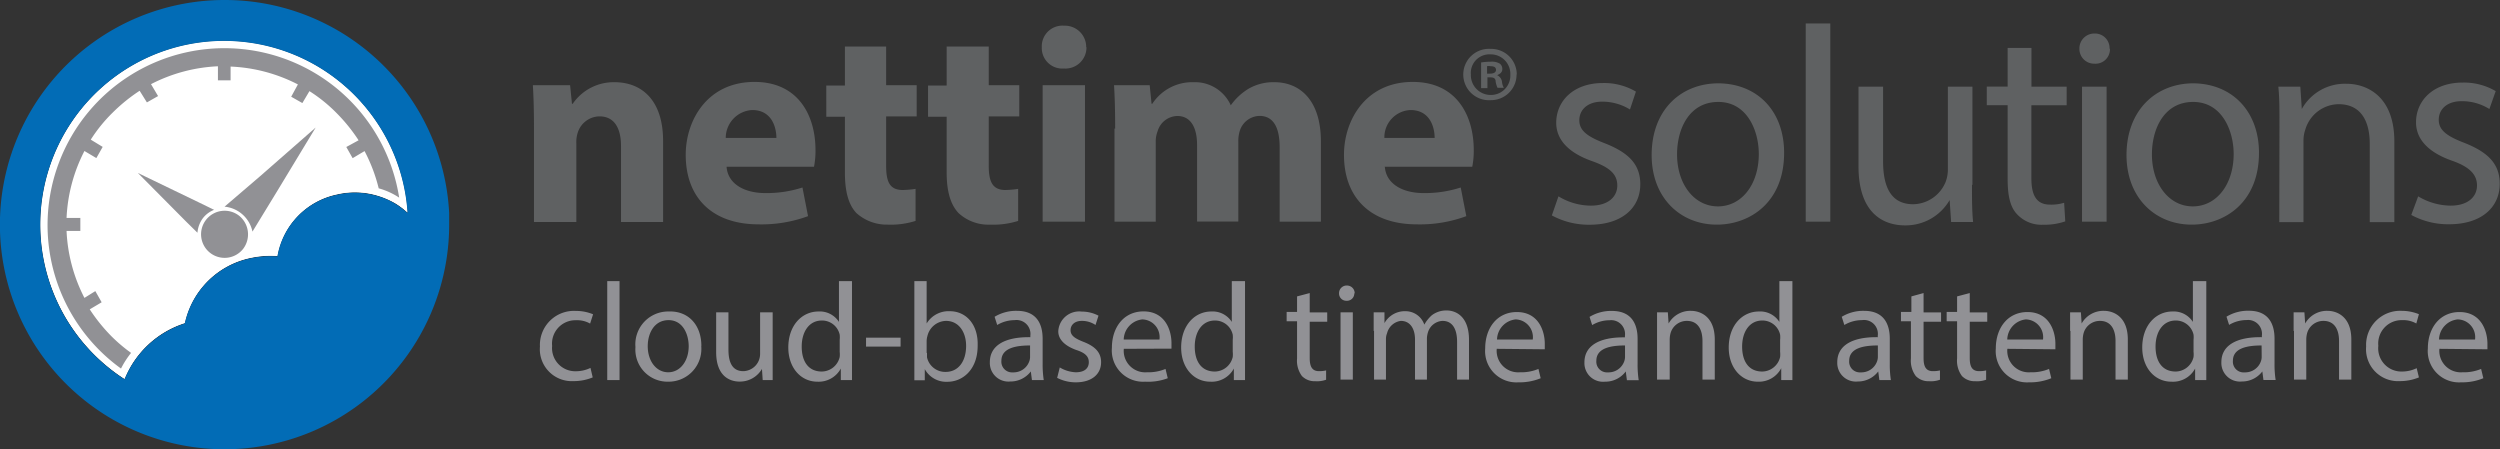
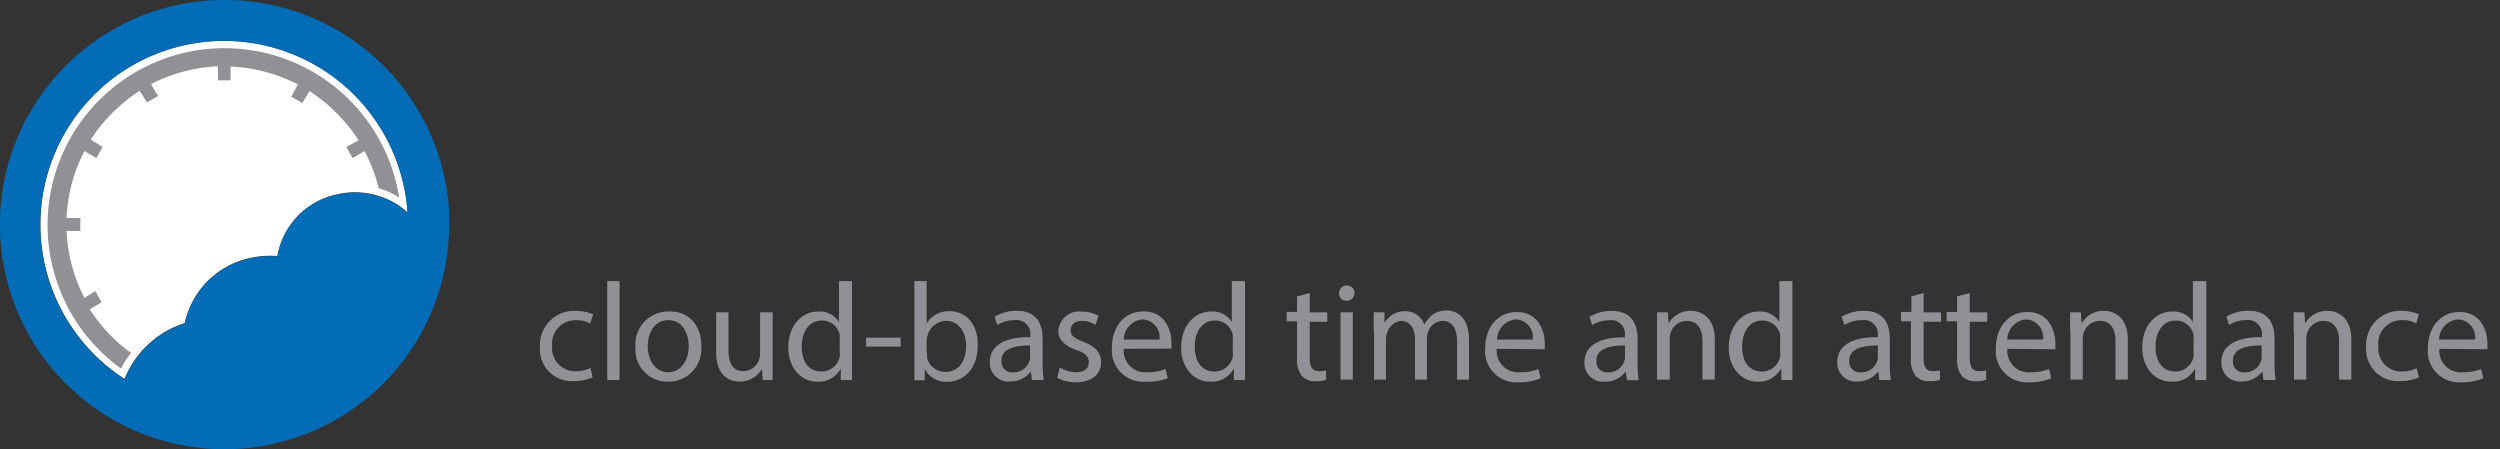
<svg xmlns="http://www.w3.org/2000/svg" data-name="Слой 1" viewBox="0 0 268.55 48.25">
  <rect x="0" y="0" width="268.55" height="48.25" fill="#333333" stroke="none" />
  <title>Безымянный-1</title>
-   <path d="M24.09 4.39A19.73 19.73 0 0 0 13.38 40.7a10.36 10.36 0 0 1 6.47-6 9.13 9.13 0 0 1 7.07-7 10.07 10.07 0 0 1 2.88-.2 8.2 8.2 0 0 1 6.43-6.63 8.41 8.41 0 0 1 4.11.08 9.09 9.09 0 0 1 2.12.88 8.18 8.18 0 0 1 1.32 1A19.75 19.75 0 0 0 24.09 4.39zM48.25 24.13v-1.24 1.24z" fill="#fff" />
-   <path d="M25.68 23.17a2.53 2.53 0 1 0 .44 3.56 2.57 2.57 0 0 0-.44-3.56zm8.23-9.47l-4.11 6.79-2.68 4.39a3.39 3.39 0 0 0-3-2.68l3.83-3.28zM21.21 25L20 23.81l-5.19-5.23 6.63 3.2 1.56.76a2.79 2.79 0 0 0-1.28 1 3.08 3.08 0 0 0-.51 1.46z" fill="#919195" fill-rule="evenodd" />
  <path d="M9.07 32a17.32 17.32 0 0 1-1.92-7.19h1.48v-1.4H7.15a17.32 17.32 0 0 1 1.92-7.19l1.28.76.68-1.2L9.75 15a16.39 16.39 0 0 1 2.35-2.9A18.37 18.37 0 0 1 15 9.75l.78 1.25 1.2-.68-.76-1.28a17.31 17.31 0 0 1 7.19-1.92v1.51h1.36V7.15A17.31 17.31 0 0 1 32 9.07l-.72 1.32 1.2.68.76-1.28a16.39 16.39 0 0 1 2.92 2.36 18.37 18.37 0 0 1 2.36 2.92l-1.32.72.68 1.2 1.28-.76a17.5 17.5 0 0 1 1.52 4 7.66 7.66 0 0 1 2.2 1A19 19 0 1 0 13 39.59a9.25 9.25 0 0 1 1.08-1.68A17.25 17.25 0 0 1 12 36.15a18.37 18.37 0 0 1-2.36-2.92l1.28-.76-.68-1.2z" fill="#919195" fill-rule="evenodd" />
  <path d="M63.67 40.54a5.36 5.36 0 0 1-2.08.4A3.43 3.43 0 0 1 58 37.23a3.66 3.66 0 0 1 3.87-3.83 4.76 4.76 0 0 1 1.84.36l-.32 1a2.81 2.81 0 0 0-1.52-.36 2.51 2.51 0 0 0-2.56 2.76 2.49 2.49 0 0 0 2.52 2.72 3.62 3.62 0 0 0 1.6-.36zM65.23 30.2h1.32v10.63h-1.32zM69.58 37.19c0 1.6.92 2.8 2.2 2.8s2.2-1.2 2.2-2.8c0-1.24-.6-2.8-2.16-2.8s-2.24 1.44-2.24 2.8zm5.75 0A3.52 3.52 0 0 1 71.74 41a3.45 3.45 0 0 1-3.48-3.71 3.53 3.53 0 0 1 3.6-3.83c2.08-.07 3.48 1.45 3.48 3.69zM83 38.83v2h-1.07l-.08-1.2a2.74 2.74 0 0 1-2.4 1.36c-1.12 0-2.52-.64-2.52-3.16v-4.28h1.32v4c0 1.36.4 2.32 1.6 2.32a1.85 1.85 0 0 0 1.8-1.87v-4.45H83v5.27zM90.2 36.51a2.64 2.64 0 0 0 0-.56 1.94 1.94 0 0 0-1.92-1.52c-1.36 0-2.16 1.2-2.16 2.8s.72 2.68 2.16 2.68a2 2 0 0 0 1.92-1.56 2.64 2.64 0 0 0 0-.56zm1.32-6.31V40.83h-1.2v-1.24A2.7 2.7 0 0 1 87.8 41c-1.76 0-3.12-1.48-3.12-3.67 0-2.4 1.48-3.87 3.24-3.87a2.44 2.44 0 0 1 2.2 1.12V30.2zM93.03 36.27h3.71v.96h-3.71zM99.58 37.91v.48a2 2 0 0 0 2 1.56c1.36 0 2.2-1.12 2.2-2.8 0-1.44-.76-2.68-2.16-2.68a2.1 2.1 0 0 0-2 1.64 2 2 0 0 0-.08.52v1.28zm-1.36 2.92V30.2h1.32v4.55a2.75 2.75 0 0 1 2.48-1.32c1.8 0 3.08 1.48 3 3.71 0 2.6-1.64 3.87-3.24 3.87a2.62 2.62 0 0 1-2.44-1.36v1.2h-1.12zM110.65 37.11c-1.44 0-3.08.24-3.08 1.64a1.15 1.15 0 0 0 1.24 1.25 1.79 1.79 0 0 0 1.76-1.2 1.43 1.43 0 0 0 .08-.44zm.2 3.71l-.12-.92a2.73 2.73 0 0 1-2.2 1.08 2 2 0 0 1-2.2-2.08c0-1.76 1.56-2.72 4.35-2.68v-.16a1.49 1.49 0 0 0-1.68-1.67 3.67 3.67 0 0 0-1.88.52l-.28-.88a4.45 4.45 0 0 1 2.4-.64c2.2 0 2.76 1.52 2.76 3v2.72a10.86 10.86 0 0 0 .12 1.72h-1.28zM113.84 39.47a3.63 3.63 0 0 0 1.72.52c1 0 1.4-.48 1.4-1.08s-.36-1-1.36-1.32c-1.32-.48-1.92-1.2-1.92-2a2.25 2.25 0 0 1 2.52-2.12 3.84 3.84 0 0 1 1.8.44l-.32 1a2.59 2.59 0 0 0-1.48-.44c-.76 0-1.2.44-1.2 1s.44.88 1.36 1.24c1.24.48 1.92 1.12 1.92 2.2 0 1.28-1 2.16-2.72 2.16a4.38 4.38 0 0 1-2-.48zM124.55 36.47a1.91 1.91 0 0 0-1.84-2.16 2.23 2.23 0 0 0-2 2.16zm-3.83 1a2.31 2.31 0 0 0 2.48 2.52 4.8 4.8 0 0 0 2-.36l.24 1A6 6 0 0 1 123 41a3.36 3.36 0 0 1-3.56-3.64c0-2.2 1.28-3.91 3.4-3.91 2.36 0 3 2.08 3 3.4v.6zM132.42 36.51a2.64 2.64 0 0 0 0-.56 1.94 1.94 0 0 0-1.92-1.52c-1.36 0-2.16 1.2-2.16 2.8s.72 2.68 2.16 2.68a2 2 0 0 0 1.92-1.56 2.63 2.63 0 0 0 0-.56zm1.32-6.31V40.83h-1.2v-1.24A2.7 2.7 0 0 1 130 41c-1.76 0-3.12-1.48-3.12-3.67 0-2.4 1.48-3.87 3.24-3.87a2.44 2.44 0 0 1 2.2 1.12V30.2zM140.69 31.48v2.08h1.88v1h-1.88v3.91c0 .88.24 1.4 1 1.4a3.1 3.1 0 0 0 .76-.08v1a2.86 2.86 0 0 1-1.16.16 1.89 1.89 0 0 1-1.44-.56 2.77 2.77 0 0 1-.52-1.88v-4h-1.12v-1h1.12v-1.67zM144 40.82v-7.27h1.32v7.23H144zm1.48-9.31a.79.79 0 0 1-.84.8.78.78 0 0 1-.8-.8.82.82 0 0 1 .84-.84.83.83 0 0 1 .84.85zM147.56 35.55v-2h1.16v1.16a2.5 2.5 0 0 1 2.28-1.28 2.13 2.13 0 0 1 2 1.44 3.92 3.92 0 0 1 .8-1 2.55 2.55 0 0 1 1.6-.52c1 0 2.4.64 2.4 3.16v4.27h-1.28v-4.07c0-1.4-.52-2.24-1.56-2.24a1.72 1.72 0 0 0-1.56 1.2 2.61 2.61 0 0 0-.12.64v4.47H152v-4.31c0-1.16-.52-2-1.52-2a1.76 1.76 0 0 0-1.48 1.32 1.66 1.66 0 0 0-.12.64v4.35h-1.28v-5.23zM164.65 36.47a1.91 1.91 0 0 0-1.84-2.16 2.23 2.23 0 0 0-2 2.16zm-3.87 1a2.31 2.31 0 0 0 2.48 2.52 4.8 4.8 0 0 0 2-.36l.24 1a6 6 0 0 1-2.4.44 3.36 3.36 0 0 1-3.56-3.64c0-2.2 1.28-3.91 3.4-3.91 2.36 0 3 2.08 3 3.4v.6zM174.56 37.11c-1.44 0-3.08.24-3.08 1.64a1.15 1.15 0 0 0 1.24 1.25 1.79 1.79 0 0 0 1.76-1.2 1.43 1.43 0 0 0 .08-.44zm.2 3.71l-.12-.92a2.73 2.73 0 0 1-2.24 1.1 2 2 0 0 1-2.2-2.08c0-1.76 1.56-2.72 4.35-2.68v-.16a1.49 1.49 0 0 0-1.64-1.68 3.67 3.67 0 0 0-1.88.52l-.28-.88a4.45 4.45 0 0 1 2.4-.64c2.2 0 2.76 1.52 2.76 3v2.72a10.86 10.86 0 0 0 .12 1.72h-1.28zM178 35.55v-2h1.16l.08 1.2a2.68 2.68 0 0 1 2.4-1.36c1 0 2.56.6 2.56 3.08v4.31h-1.32v-4.15c0-1.16-.44-2.16-1.68-2.16a1.81 1.81 0 0 0-1.76 1.36 2.72 2.72 0 0 0-.08.6v4.35H178v-5.23zM191.22 36.51a2.64 2.64 0 0 0 0-.56 1.94 1.94 0 0 0-1.92-1.52c-1.36 0-2.16 1.2-2.16 2.8s.72 2.68 2.16 2.68a2 2 0 0 0 1.92-1.56 2.63 2.63 0 0 0 0-.56zm1.32-6.31V40.83h-1.2v-1.28a2.7 2.7 0 0 1-2.52 1.45c-1.76 0-3.12-1.48-3.12-3.67 0-2.4 1.48-3.87 3.24-3.87a2.44 2.44 0 0 1 2.2 1.12V30.2zM201.72 37.11c-1.44 0-3.08.24-3.08 1.64a1.15 1.15 0 0 0 1.24 1.25 1.79 1.79 0 0 0 1.76-1.2 1.43 1.43 0 0 0 .08-.44zm.16 3.71l-.12-.92a2.73 2.73 0 0 1-2.2 1.08 2 2 0 0 1-2.2-2.08c0-1.76 1.56-2.72 4.35-2.68v-.16a1.49 1.49 0 0 0-1.71-1.67 3.67 3.67 0 0 0-1.88.52l-.28-.88a4.45 4.45 0 0 1 2.4-.64c2.2 0 2.76 1.52 2.76 3v2.72a10.85 10.85 0 0 0 .12 1.72h-1.28zM206.63 31.48v2.08h1.88v1h-1.88v3.91c0 .88.24 1.4 1 1.4a3.1 3.1 0 0 0 .76-.08v1a2.86 2.86 0 0 1-1.16.16 1.89 1.89 0 0 1-1.44-.56 2.77 2.77 0 0 1-.52-1.88v-4h-1.07v-1h1.12v-1.67zM211.59 31.48v2.08h1.88v1h-1.88v3.91c0 .88.24 1.4 1 1.4a3.1 3.1 0 0 0 .76-.08v1a2.86 2.86 0 0 1-1.16.16 1.89 1.89 0 0 1-1.44-.56 2.77 2.77 0 0 1-.52-1.88v-4h-1.12v-1h1.12v-1.67zM219.46 36.47a1.91 1.91 0 0 0-1.84-2.16 2.23 2.23 0 0 0-2 2.16zm-3.83 1a2.31 2.31 0 0 0 2.48 2.52 4.81 4.81 0 0 0 2-.36l.24 1a6 6 0 0 1-2.4.44 3.36 3.36 0 0 1-3.56-3.64c0-2.2 1.28-3.91 3.4-3.91 2.36 0 3 2.08 3 3.4v.6zM222.37 35.55v-2h1.16l.08 1.2a2.68 2.68 0 0 1 2.4-1.36c1 0 2.56.6 2.56 3.08v4.31h-1.32v-4.15c0-1.16-.44-2.16-1.68-2.16a1.81 1.81 0 0 0-1.76 1.36 2.72 2.72 0 0 0-.08.6v4.35h-1.32v-5.23zM235.63 36.51a2.64 2.64 0 0 0 0-.56 1.94 1.94 0 0 0-1.92-1.52c-1.36 0-2.16 1.2-2.16 2.8s.72 2.68 2.16 2.68a2 2 0 0 0 1.92-1.56 2.64 2.64 0 0 0 0-.56zM237 30.2V40.83h-1.2v-1.24a2.7 2.7 0 0 1-2.56 1.41c-1.76 0-3.12-1.48-3.12-3.67 0-2.4 1.48-3.87 3.24-3.87a2.44 2.44 0 0 1 2.2 1.12V30.2zM242.94 37.11c-1.44 0-3.08.24-3.08 1.64a1.15 1.15 0 0 0 1.25 1.25 1.79 1.79 0 0 0 1.76-1.2 1.43 1.43 0 0 0 .08-.44zm.2 3.71l-.12-.92a2.73 2.73 0 0 1-2.2 1.08 2 2 0 0 1-2.2-2.08c0-1.76 1.56-2.72 4.35-2.68v-.16a1.49 1.49 0 0 0-1.64-1.68 3.67 3.67 0 0 0-1.88.52l-.28-.88a4.45 4.45 0 0 1 2.4-.64c2.2 0 2.76 1.52 2.76 3v2.72a10.85 10.85 0 0 0 .12 1.72h-1.28zM246.38 35.55v-2h1.16l.08 1.2a2.68 2.68 0 0 1 2.4-1.36c1 0 2.56.6 2.56 3.08v4.31h-1.32v-4.15c0-1.16-.44-2.16-1.68-2.16a1.81 1.81 0 0 0-1.76 1.36 2.72 2.72 0 0 0-.08.6v4.35h-1.32v-5.23zM259.84 40.54a5.36 5.36 0 0 1-2.08.4 3.43 3.43 0 0 1-3.59-3.71 3.66 3.66 0 0 1 3.83-3.84 4.94 4.94 0 0 1 1.84.36l-.28 1a2.81 2.81 0 0 0-1.52-.36 2.51 2.51 0 0 0-2.56 2.76 2.49 2.49 0 0 0 2.52 2.76 3.62 3.62 0 0 0 1.6-.36zM265.87 36.47a1.91 1.91 0 0 0-1.87-2.16 2.23 2.23 0 0 0-2 2.16zm-3.83 1a2.31 2.31 0 0 0 2.48 2.52 4.81 4.81 0 0 0 2-.36l.24 1a6 6 0 0 1-2.4.44 3.36 3.36 0 0 1-3.56-3.64c0-2.2 1.28-3.91 3.4-3.91 2.36 0 3 2.08 3 3.4v.6z" fill="#919195" />
  <path d="M24.09 4.39A19.73 19.73 0 0 0 13.38 40.7a10.36 10.36 0 0 1 6.47-6 9.13 9.13 0 0 1 7.07-7 10.07 10.07 0 0 1 2.88-.2 8.2 8.2 0 0 1 6.43-6.63 8.41 8.41 0 0 1 4.11.08 9.09 9.09 0 0 1 2.12.88 8.18 8.18 0 0 1 1.32 1A19.75 19.75 0 0 0 24.09 4.39zM48.25 24.13v-1.24 1.24z" fill="#fff" />
  <path d="M42.46 21.89a7.64 7.64 0 0 0-2.12-.89 8.4 8.4 0 0 0-4.11-.08 8.16 8.16 0 0 0-6.43 6.63 10.09 10.09 0 0 0-2.88.2 9.13 9.13 0 0 0-7.07 7 10.46 10.46 0 0 0-6.47 6 19.75 19.75 0 1 1 30.4-17.86 8.15 8.15 0 0 0-1.32-1zM24.13 0a24.13 24.13 0 1 0 24.12 24.13v-1.24A24.13 24.13 0 0 0 24.13 0z" fill="#026cb6" />
-   <path d="M25.68 23.17a2.53 2.53 0 1 0 .44 3.56 2.57 2.57 0 0 0-.44-3.56zm8.23-9.47l-4.11 6.79-2.68 4.39a3.39 3.39 0 0 0-3-2.68l3.83-3.28zM21.21 25L20 23.81l-5.19-5.23 6.63 3.2 1.56.76a2.79 2.79 0 0 0-1.28 1 3.08 3.08 0 0 0-.51 1.46z" fill="#919195" fill-rule="evenodd" />
  <path d="M9.07 32a17.32 17.32 0 0 1-1.92-7.19h1.48v-1.4H7.15a17.32 17.32 0 0 1 1.92-7.19l1.28.76.68-1.2L9.75 15a16.39 16.39 0 0 1 2.35-2.9A18.37 18.37 0 0 1 15 9.75l.78 1.25 1.2-.68-.76-1.28a17.31 17.31 0 0 1 7.19-1.92v1.51h1.36V7.15A17.31 17.31 0 0 1 32 9.07l-.72 1.32 1.2.68.76-1.28a16.39 16.39 0 0 1 2.92 2.36 18.37 18.37 0 0 1 2.36 2.92l-1.32.72.68 1.2 1.28-.76a17.5 17.5 0 0 1 1.52 4 7.66 7.66 0 0 1 2.2 1A19 19 0 1 0 13 39.59a9.25 9.25 0 0 1 1.08-1.68A17.25 17.25 0 0 1 12 36.15a18.37 18.37 0 0 1-2.36-2.92l1.28-.76-.68-1.2z" fill="#919195" fill-rule="evenodd" />
-   <path d="M57.36 13.82q0-2.76-.12-4.67h4l.2 2h.08A5.34 5.34 0 0 1 66 8.83c3 0 5.23 2 5.23 6.31v8.71h-4.52V15.7c0-1.88-.68-3.2-2.32-3.2a2.49 2.49 0 0 0-2.32 1.72 3.25 3.25 0 0 0-.16 1.16v8.47h-4.55zM83.4 14.82c0-1.12-.48-3-2.6-3a3 3 0 0 0-2.84 3zm-5.35 3.12c.16 1.88 2 2.8 4.15 2.8a12.43 12.43 0 0 0 4-.6l.6 3.08a14.53 14.53 0 0 1-5.31.88c-5 0-7.83-2.88-7.83-7.47 0-3.71 2.32-7.83 7.39-7.83 4.75 0 6.55 3.67 6.55 7.31a8.58 8.58 0 0 1-.16 1.8h-9.39zM95.19 5v4.15h3.28v3.35h-3.28v5.31c0 1.76.4 2.6 1.8 2.6a10.77 10.77 0 0 0 1.36-.12v3.44a8.86 8.86 0 0 1-3 .4A4.89 4.89 0 0 1 92 22.89c-.84-.88-1.24-2.28-1.24-4.35v-6h-2V9.19h2V5zM106.21 5v4.15h3.28v3.35h-3.28v5.31c0 1.76.44 2.6 1.8 2.6a10.09 10.09 0 0 0 1.36-.12v3.44a8.86 8.86 0 0 1-3 .4 4.72 4.72 0 0 1-3.4-1.24c-.84-.88-1.28-2.28-1.28-4.35v-6h-2V9.19h2V5zM112 23.81V9.15h4.55v14.66zm4.71-18.73a2.27 2.27 0 0 1-2.44 2.28 2.2 2.2 0 0 1-2.36-2.28 2.22 2.22 0 0 1 2.4-2.32 2.29 2.29 0 0 1 2.37 2.31zM119.79 13.82q0-2.76-.12-4.67h3.83l.2 2h.08a5.12 5.12 0 0 1 4.43-2.32 4.21 4.21 0 0 1 4 2.48 6.45 6.45 0 0 1 1.88-1.76 5.3 5.3 0 0 1 2.8-.72c2.8 0 5 2 5 6.35v8.63h-4.43v-8c0-2.12-.68-3.36-2.16-3.36a2.28 2.28 0 0 0-2.12 1.6 3.7 3.7 0 0 0-.16 1.16v8.59h-4.43v-8.22c0-1.88-.68-3.12-2.12-3.12a2.26 2.26 0 0 0-2.12 1.64 3 3 0 0 0-.2 1.16v8.55h-4.43v-10zM154.11 14.82c0-1.12-.48-3-2.6-3a2.93 2.93 0 0 0-2.8 3zm-5.35 3.12c.16 1.88 2 2.8 4.15 2.8a12.43 12.43 0 0 0 4-.6l.6 3.08a14.38 14.38 0 0 1-5.31.88c-5 0-7.83-2.88-7.83-7.47 0-3.71 2.32-7.83 7.39-7.83 4.75 0 6.55 3.67 6.55 7.31a8.58 8.58 0 0 1-.16 1.8h-9.43zM167.41 21.09a6.75 6.75 0 0 0 3.48 1c1.92 0 2.84-1 2.84-2.16S173 18 171 17.3c-2.6-.92-3.83-2.36-3.83-4.11 0-2.36 1.88-4.27 5-4.27a6.73 6.73 0 0 1 3.56.92l-.64 1.92a5.66 5.66 0 0 0-3-.84c-1.56 0-2.44.88-2.44 2s.88 1.76 2.76 2.48c2.52 1 3.79 2.24 3.79 4.39 0 2.56-2 4.35-5.43 4.35a8.3 8.3 0 0 1-4.07-1zM180.15 16.58c0 3.2 1.84 5.59 4.39 5.59s4.39-2.36 4.39-5.63c0-2.48-1.24-5.59-4.35-5.59s-4.43 2.87-4.43 5.63zm11.5-.16c0 5.35-3.71 7.71-7.23 7.71-3.91 0-7-2.88-7-7.47 0-4.87 3.16-7.71 7.19-7.71 4.25.05 7.04 3.05 7.04 7.47zM193.97 2.52h2.64v21.29h-2.64zM211.83 19.85c0 1.52 0 2.8.12 4h-2.36l-.16-2.36a5.45 5.45 0 0 1-4.79 2.72c-2.28 0-5-1.24-5-6.35V9.31h2.64v8c0 2.76.84 4.63 3.24 4.63a3.84 3.84 0 0 0 3.48-2.4 3.73 3.73 0 0 0 .24-1.36V9.31h2.64v10.54zM218.22 5.15v4.16H222v2h-3.79v7.83c0 1.8.52 2.84 2 2.84a4.61 4.61 0 0 0 1.52-.2l.12 2a6.77 6.77 0 0 1-2.36.36 3.58 3.58 0 0 1-2.83-1.14c-.76-.8-1-2.08-1-3.79V11.3h-2.24v-2h2.24V5.15zM223.65 23.81V9.31h2.64v14.5zm3-18.57a1.55 1.55 0 0 1-1.68 1.6 1.58 1.58 0 0 1-1.6-1.6A1.6 1.6 0 0 1 225 3.6a1.57 1.57 0 0 1 1.61 1.63zM231.16 16.58c0 3.2 1.84 5.59 4.39 5.59s4.39-2.36 4.39-5.63c0-2.48-1.24-5.59-4.35-5.59s-4.43 2.87-4.43 5.63zm11.5-.16c0 5.35-3.71 7.71-7.23 7.71-3.91 0-7-2.88-7-7.47 0-4.87 3.2-7.71 7.19-7.71 4.21.05 7.04 3.05 7.04 7.47zM244.86 13.22c0-1.52 0-2.72-.12-3.91h2.36l.16 2.4A5.29 5.29 0 0 1 252.09 9c2 0 5.11 1.2 5.11 6.19v8.67h-2.64v-8.4c0-2.36-.88-4.27-3.36-4.27a3.79 3.79 0 0 0-3.56 2.72 3.65 3.65 0 0 0-.2 1.24v8.71h-2.6zM259.76 21.09a6.88 6.88 0 0 0 3.48 1c1.92 0 2.84-1 2.84-2.16s-.76-2-2.72-2.68c-2.6-.92-3.83-2.36-3.83-4.11 0-2.36 1.88-4.27 5-4.27a6.73 6.73 0 0 1 3.56.92l-.68 1.92a5.54 5.54 0 0 0-3-.84c-1.56 0-2.44.88-2.44 2s.88 1.76 2.76 2.48c2.52 1 3.79 2.24 3.79 4.39 0 2.56-2 4.35-5.43 4.35a8.3 8.3 0 0 1-4.07-1zM159.74 7.91h.32c.36 0 .64-.12.64-.4s-.2-.4-.6-.4a.88.88 0 0 0-.36 0zm0 1.56h-.64V6.71a6.43 6.43 0 0 1 1-.08 1.7 1.7 0 0 1 1 .2.72.72 0 0 1 .28.6c0 .32-.24.52-.56.64a.94.94 0 0 1 .52.68 1.68 1.68 0 0 0 .2.68h-.68a2.86 2.86 0 0 1-.2-.68c0-.32-.2-.44-.56-.44h-.32v1.16zM158 8a2.13 2.13 0 0 0 2.16 2.2 2.08 2.08 0 0 0 2.08-2.16 2.1 2.1 0 0 0-2.12-2.2A2 2 0 0 0 158 8zm4.91 0a2.75 2.75 0 0 1-2.8 2.76 2.76 2.76 0 1 1 0-5.51A2.75 2.75 0 0 1 162.93 8z" fill="#5f6162" />
</svg>